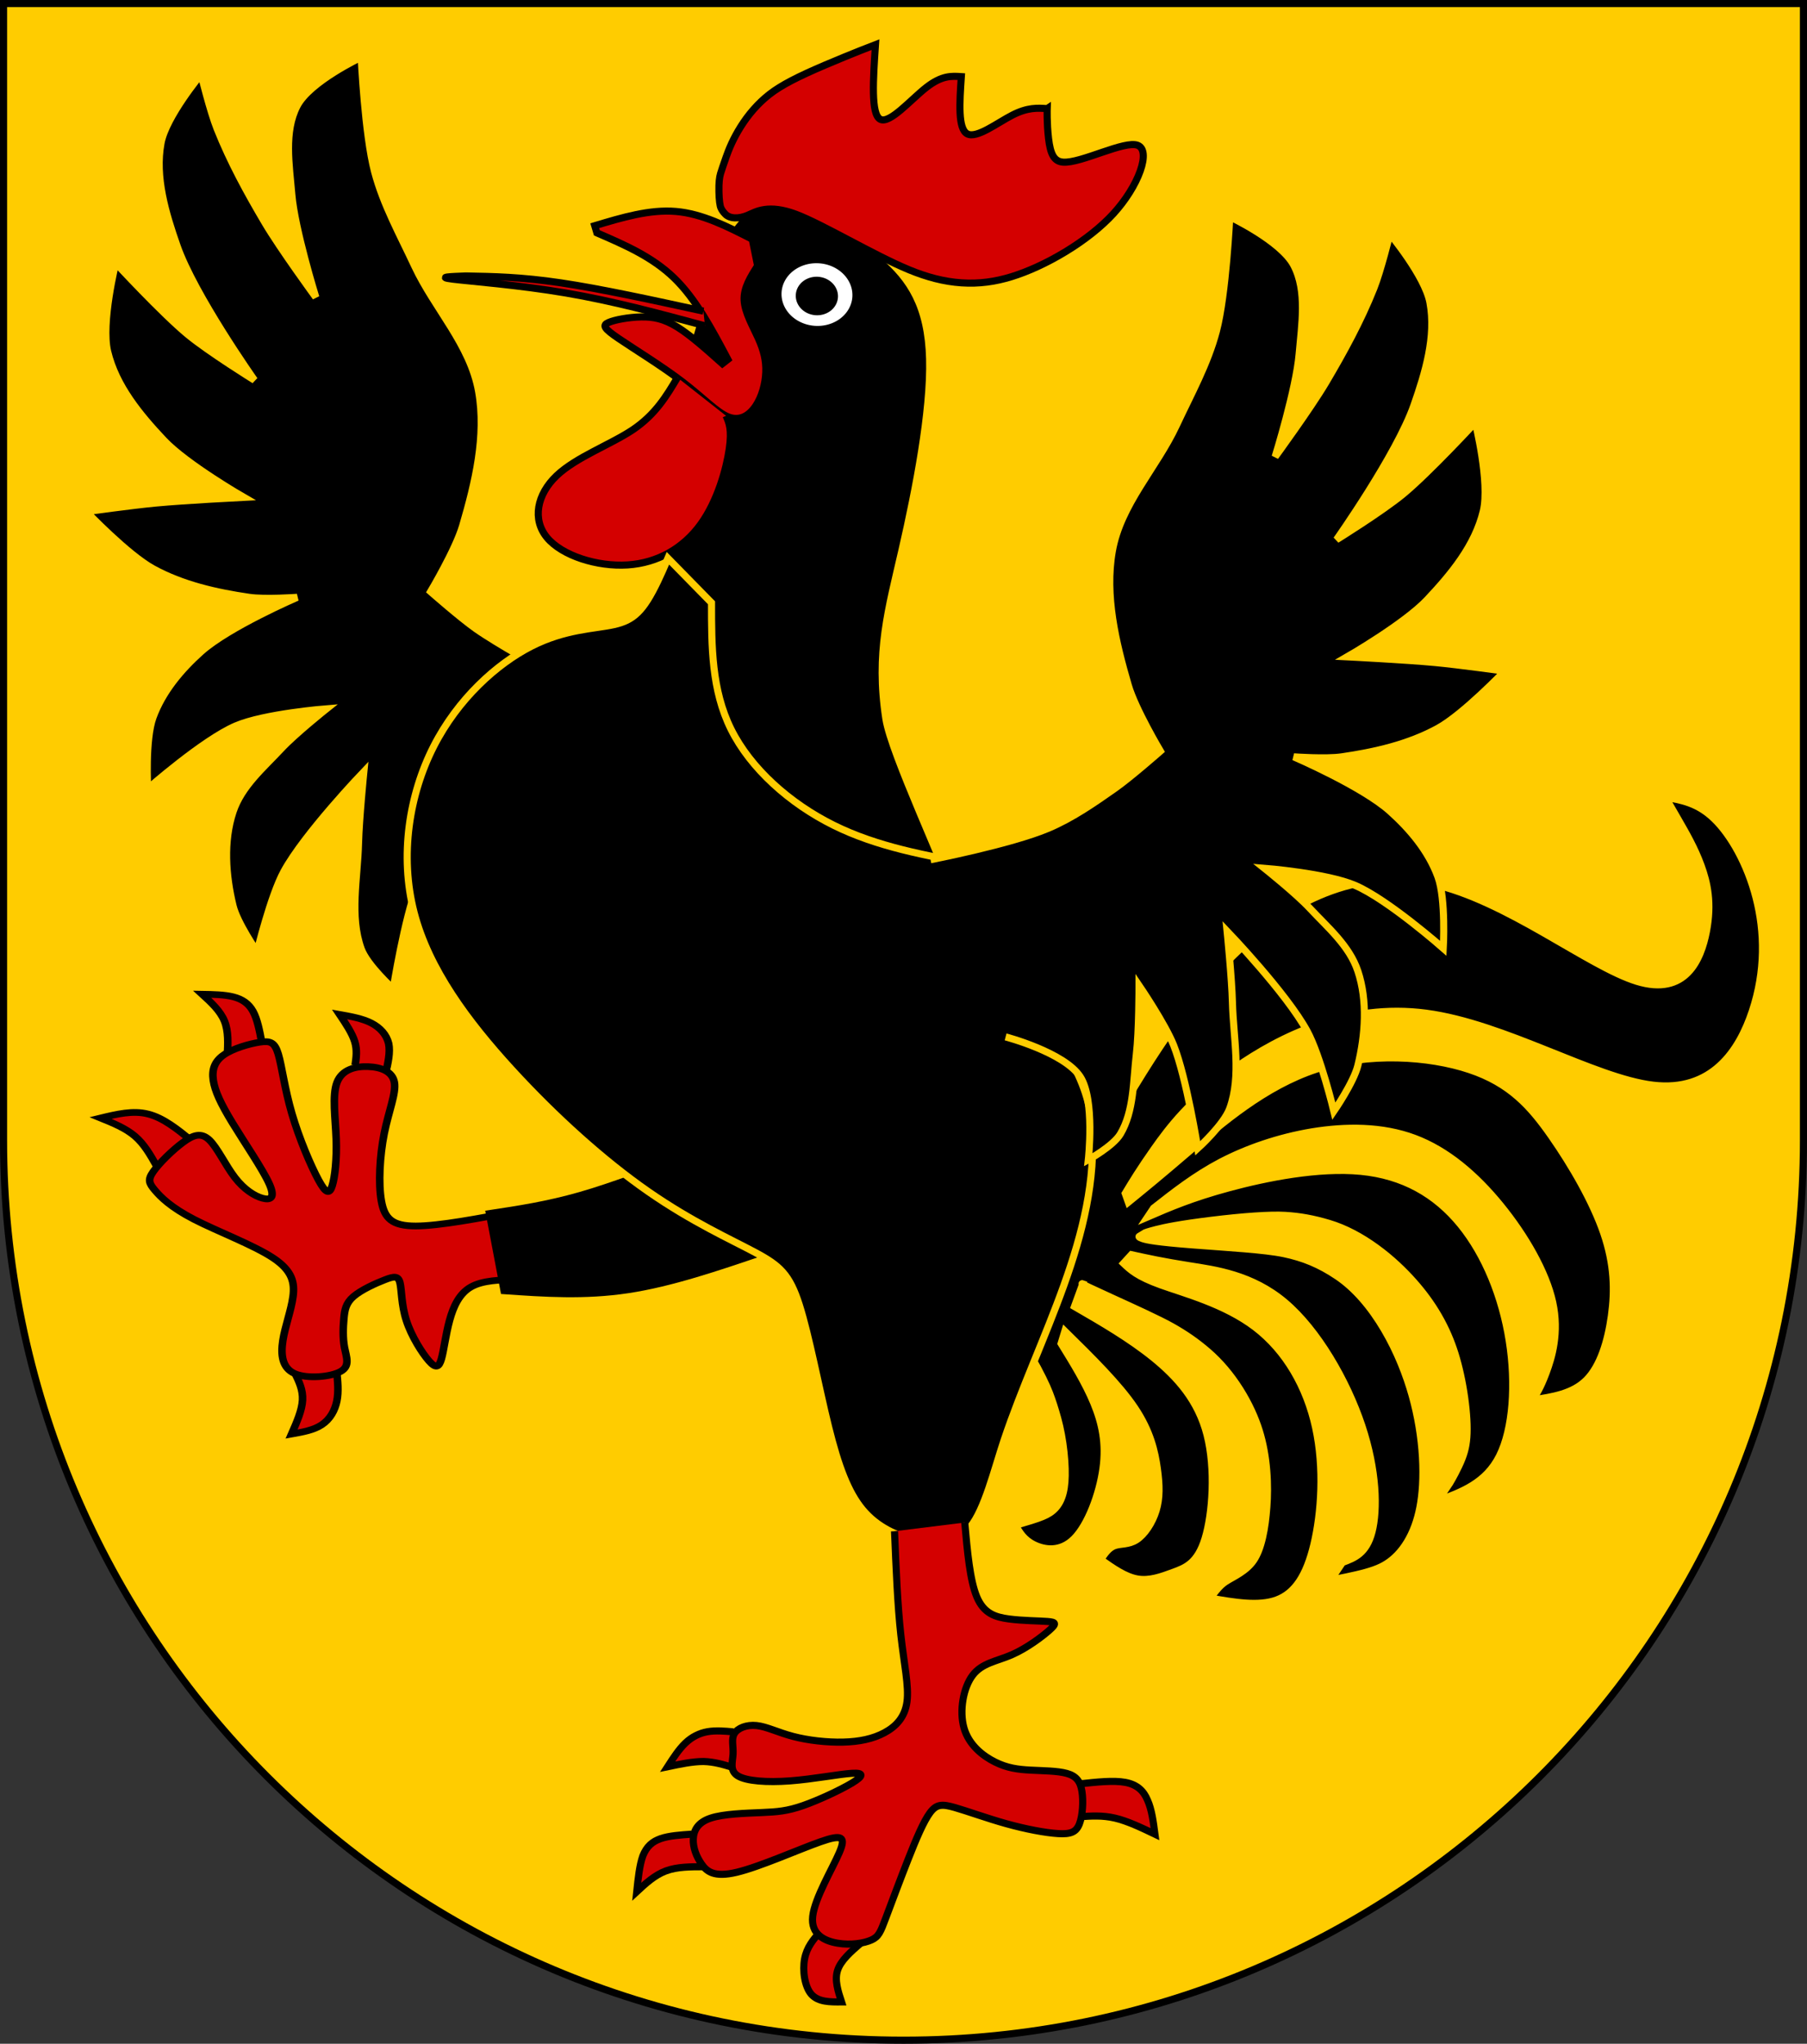
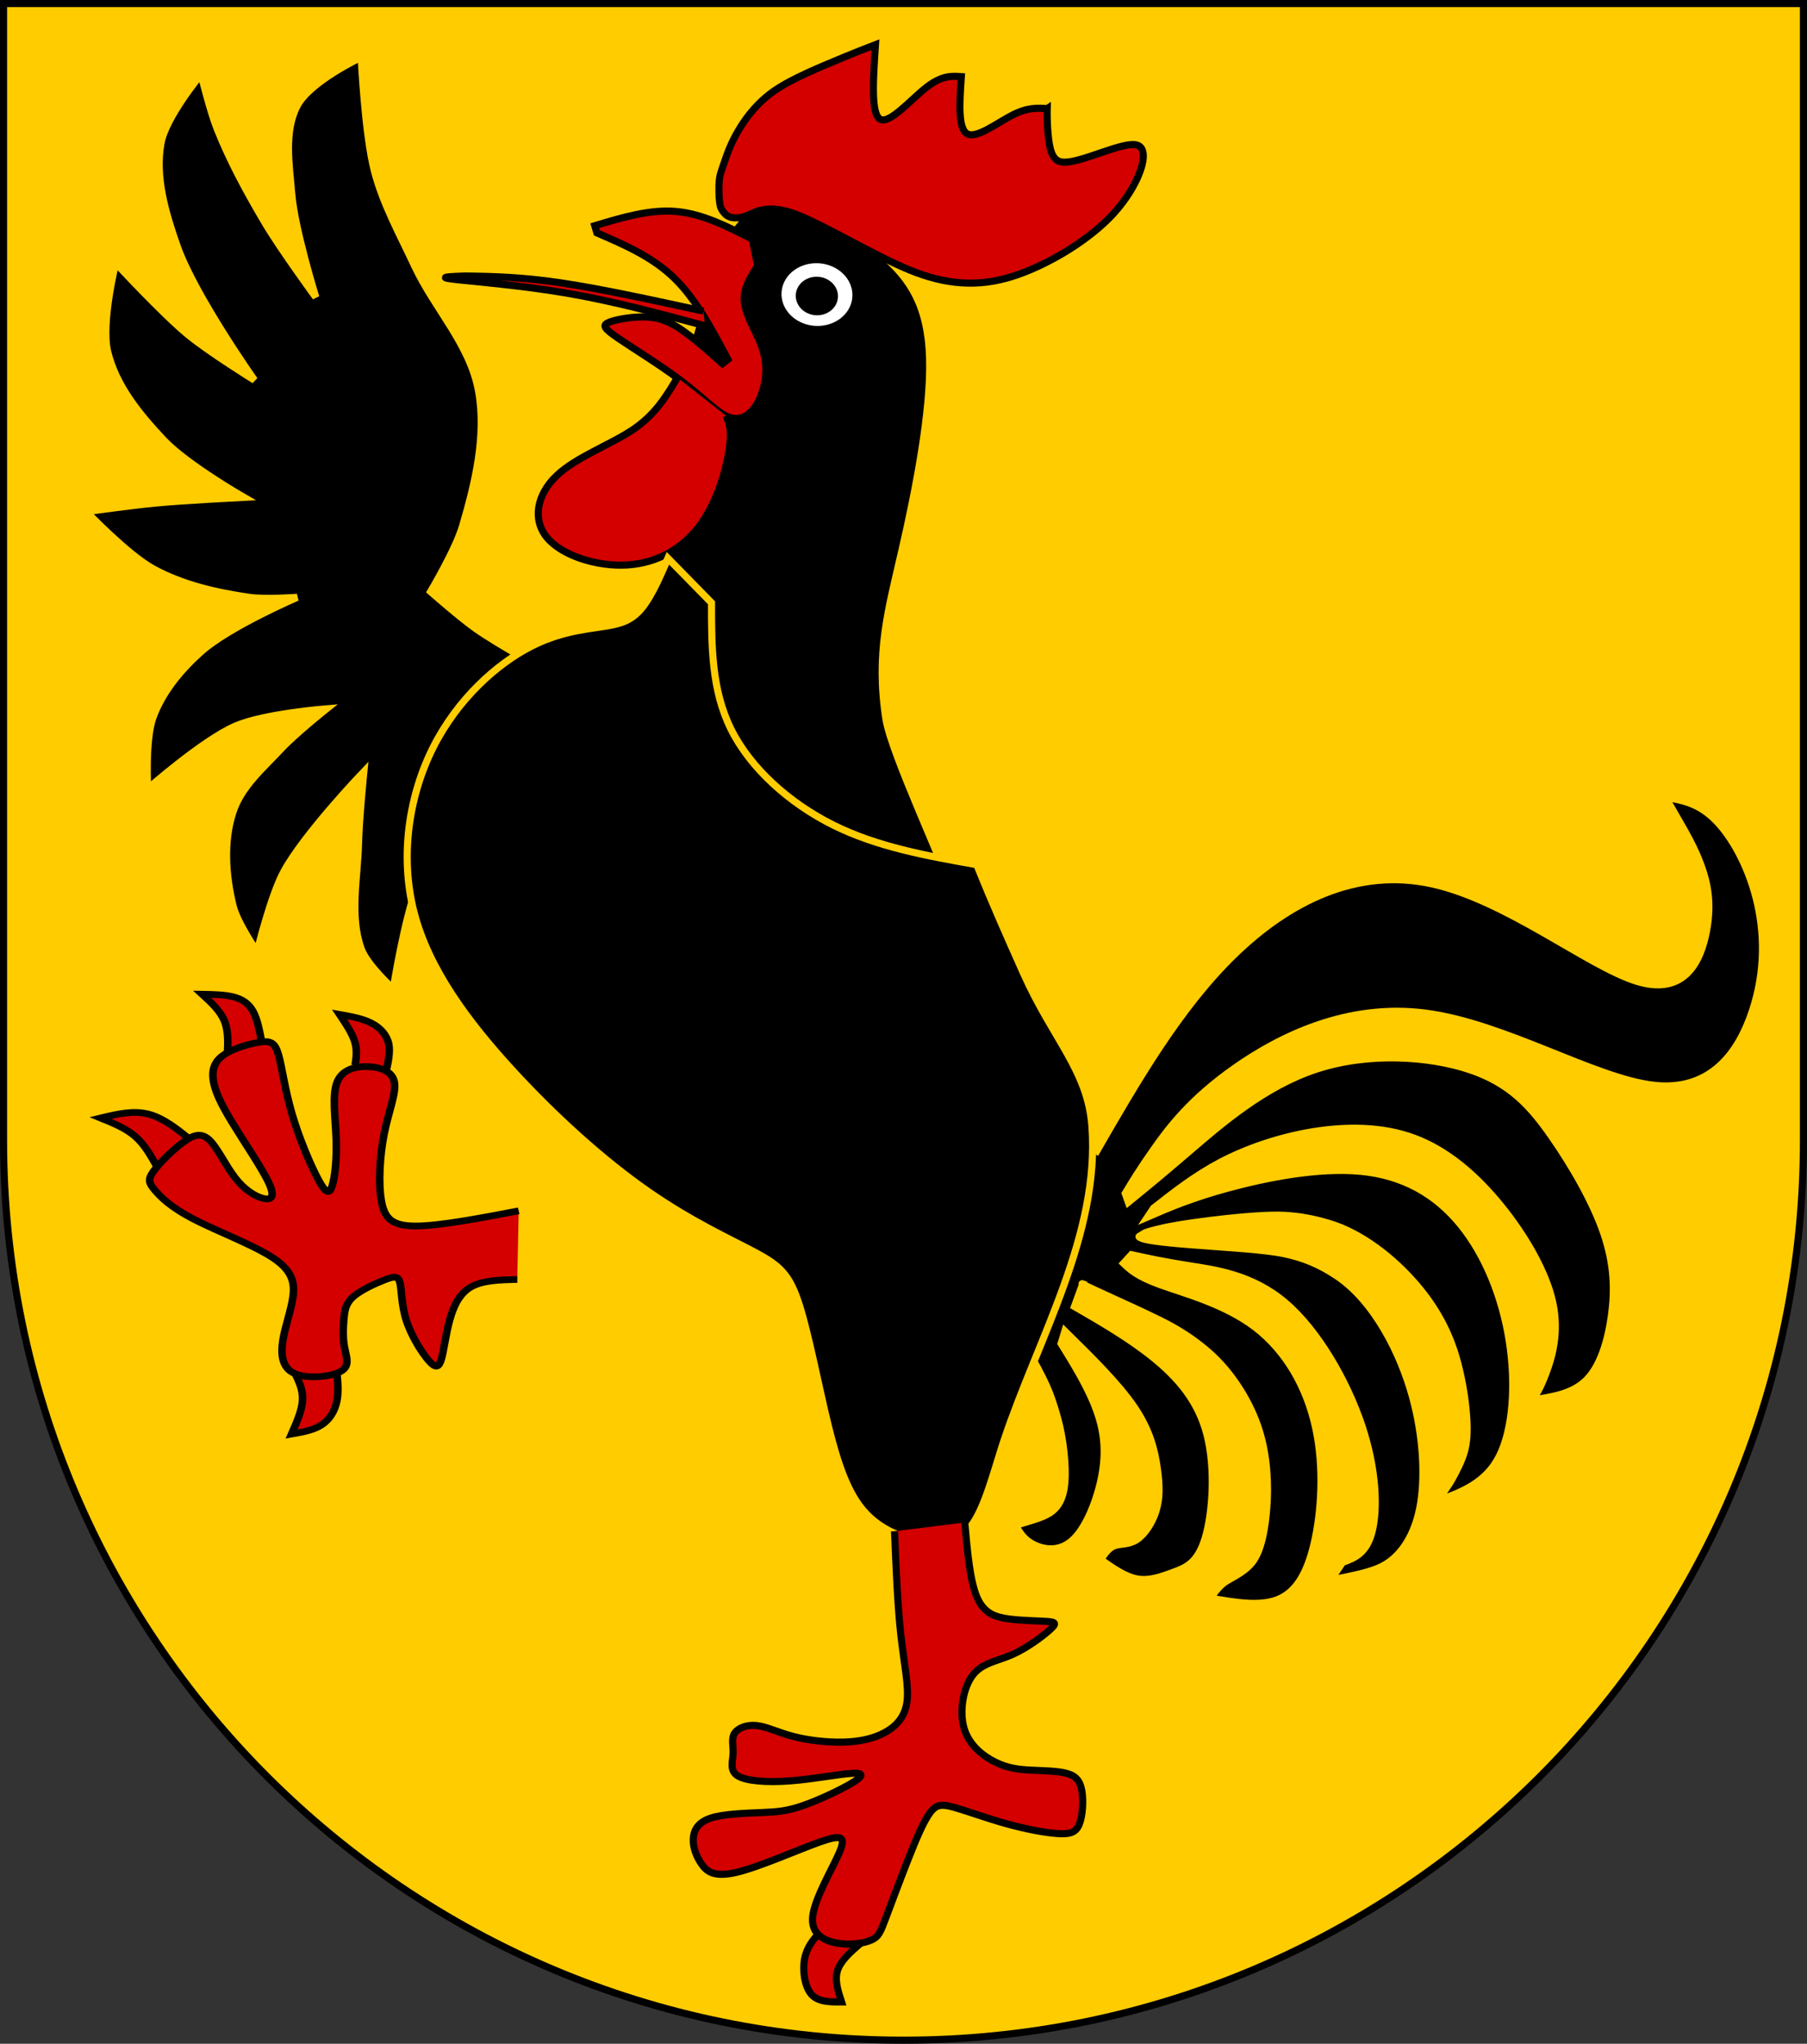
<svg xmlns="http://www.w3.org/2000/svg" xmlns:ns1="http://www.inkscape.org/namespaces/inkscape" xmlns:ns2="http://sodipodi.sourceforge.net/DTD/sodipodi-0.dtd" version="1.1" width="763" height="863" id="svg2" ns1:version="0.47 r22583" ns2:docname="Wappen Familie Torbelstein.svg">
  <rect width="100%" height="100%" fill="#333333" stroke="none" />
  <ns2:namedview pagecolor="#ffffff" bordercolor="#666666" borderopacity="1" objecttolerance="10" gridtolerance="10" guidetolerance="10" ns1:pageopacity="0" ns1:pageshadow="2" ns1:window-width="1186" ns1:window-height="998" id="namedview2886" showgrid="false" ns1:zoom="0.77347486" ns1:cx="239.23449" ns1:cy="427.74978" ns1:window-x="-4" ns1:window-y="-4" ns1:window-maximized="1" ns1:current-layer="svg2" />
  <defs id="defs4">
    <ns1:perspective ns2:type="inkscape:persp3d" ns1:vp_x="0 : 431.5 : 1" ns1:vp_y="0 : 1000 : 0" ns1:vp_z="763.00006 : 431.5 : 1" ns1:persp3d-origin="381.50003 : 287.66667 : 1" id="perspective2890" />
    <ns1:perspective id="perspective3053" ns1:persp3d-origin="0.5 : 0.33333333 : 1" ns1:vp_z="1 : 0.5 : 1" ns1:vp_y="0 : 1000 : 0" ns1:vp_x="0 : 0.5 : 1" ns2:type="inkscape:persp3d" />
    <clipPath id="clippath">
      <path d="m 360,4140 a 3240,3240 0 0 0 6480,0 l 0,-3870 -6480,0 0,3870 z" id="path2978" />
    </clipPath>
    <ns1:perspective id="perspective3648" ns1:persp3d-origin="0.5 : 0.33333333 : 1" ns1:vp_z="1 : 0.5 : 1" ns1:vp_y="0 : 1000 : 0" ns1:vp_x="0 : 0.5 : 1" ns2:type="inkscape:persp3d" />
    <ns1:perspective id="perspective3670" ns1:persp3d-origin="0.5 : 0.33333333 : 1" ns1:vp_z="1 : 0.5 : 1" ns1:vp_y="0 : 1000 : 0" ns1:vp_x="0 : 0.5 : 1" ns2:type="inkscape:persp3d" />
    <ns1:perspective id="perspective3703" ns1:persp3d-origin="0.5 : 0.33333333 : 1" ns1:vp_z="1 : 0.5 : 1" ns1:vp_y="0 : 1000 : 0" ns1:vp_x="0 : 0.5 : 1" ns2:type="inkscape:persp3d" />
    <ns1:perspective id="perspective3719" ns1:persp3d-origin="0.5 : 0.33333333 : 1" ns1:vp_z="1 : 0.5 : 1" ns1:vp_y="0 : 1000 : 0" ns1:vp_x="0 : 0.5 : 1" ns2:type="inkscape:persp3d" />
  </defs>
  <path style="fill:#ffcc00;fill-opacity:1;stroke:#000000;stroke-width:3;stroke-miterlimit:4;stroke-opacity:1;stroke-dasharray:none" id="path2850" d="m 1.5,1.5 0,480 c 0,209.868 170.132,380 380,380 209.868,0 380,-170.132 380,-380 l 0,-480 L 1.5,1.5 z" />
  <g id="g3733" transform="translate(18,12)">
    <path ns2:nodetypes="cacaaaacaacaacaacacaacacaacaacacaaacacaacacaacac" id="path3709" d="m 211.149,270.401 c 0,0 -19.18,-10.561 -28.173,-16.893 -6.717,-4.729 -19.158,-15.687 -19.158,-15.687 0,0 10.607,-17.797 13.523,-27.754 5.327,-18.185 10.056,-37.985 6.762,-56.714 -3.485,-19.811 -18.638,-35.057 -27.047,-53.094 C 150.975,87.214 143.856,74.47 140.152,60.439 136.033,44.836 134.518,12.172 134.518,12.172 c 0,0 -21.658,10.186 -27.046,20.513 -5.691,10.908 -3.306,24.963 -2.254,37.407 1.257,14.865 10.142,43.44 10.142,43.44 0,0 -14.933,-20.435 -21.412,-31.374 C 86.385,69.391 79.196,56.25 73.663,42.339 70.73,34.966 66.901,19.412 66.901,19.412 c 0,0 -14.826,17.796 -16.904,28.96 -2.68,14.397 1.945,29.696 6.762,43.44 7.289,20.798 32.681,56.714 32.681,56.714 0,0 -19.352,-12.005 -28.173,-19.307 -10.935,-9.053 -30.427,-30.167 -30.427,-30.167 0,0 -6.269,25.268 -3.381,37.407 3.473,14.594 13.683,26.797 23.666,37.407 9.613,10.217 33.808,24.134 33.808,24.134 0,0 -24.818,1.249 -37.189,2.413 -9.794,0.922 -29.3,3.62 -29.3,3.62 0,0 17.466,18.269 28.173,24.134 12.495,6.844 26.663,10.037 40.57,12.067 6.7,0.978 20.285,0 20.285,0 0,0 -28.837,12.427 -40.57,22.927 -8.418,7.534 -16.298,16.809 -20.285,27.754 -3.424,9.398 -2.254,30.167 -2.254,30.167 0,0 23.361,-20.61 37.189,-26.547 12.038,-5.168 38.316,-7.24 38.316,-7.24 0,0 -13.318,10.62 -19.158,16.893 -7.538,8.098 -16.695,15.779 -20.285,26.547 -4.167,12.501 -3.141,26.98 0,39.82 1.747,7.143 10.142,19.307 10.142,19.307 0,0 5.663,-23.443 11.269,-33.787 8.692,-16.037 33.808,-42.234 33.808,-42.234 0,0 -2.005,20.083 -2.254,30.167 -0.367,14.883 -3.873,30.755 1.127,44.647 2.491,6.921 13.523,16.893 13.523,16.893 0,0 4.719,-29.691 10.142,-43.44 3.61,-9.151 14.65,-25.34 14.65,-25.34 0,0 -0.01,19.375 1.127,28.96 1.356,11.426 0.964,24.085 6.762,33.787 3.037,5.082 13.523,10.86 13.523,10.86 0,0 -2.849,-25.349 3.381,-34.994 6.69,-10.356 31.554,-16.893 31.554,-16.893" style="fill:#000000;stroke:#ffcc00;stroke-width:3;stroke-linecap:butt;stroke-linejoin:miter;stroke-miterlimit:4;stroke-opacity:1;stroke-dasharray:none" />
-     <path style="fill:#d40000;stroke:#000000;stroke-width:3;stroke-miterlimit:4;stroke-opacity:1;stroke-dasharray:none" d="m 291.623,734.391 c -3.981,-1.228 -7.962,-2.455 -12.585,-2.578 -4.621,0 -9.884,1.105 -15.146,2.21 2.379,-3.683 4.76,-7.366 7.505,-9.984 2.746,-2.62 5.856,-4.174 9.288,-4.788 3.432,-0.614 7.185,-0.287 10.937,0.041" class="Gold Rand2" id="klaue-5" />
-     <path style="fill:#d40000;stroke:#000000;stroke-width:3;stroke-miterlimit:4;stroke-opacity:1;stroke-dasharray:none" d="m 274.051,762.503 c -4.76,0.328 -9.518,0.654 -13.087,1.882 -3.569,1.228 -5.95,3.356 -7.505,7.243 -1.418,3.888 -2.014,9.535 -2.608,15.182 3.799,-3.52 7.596,-7.038 12.332,-8.798 4.736,-1.759 10.411,-1.759 16.085,-1.759" class="Gold Rand2" id="klaue-6" />
-     <path style="fill:#d40000;stroke:#000000;stroke-width:3;stroke-miterlimit:4;stroke-opacity:1;stroke-dasharray:none" d="m 437.964,755.137 c 4.76,-0.328 9.518,-0.654 14.803,0.573 5.285,1.228 11.098,4.009 16.909,6.792 -0.686,-5.238 -1.373,-10.475 -3.157,-14.403 -1.647,-3.928 -4.393,-6.548 -9.358,-7.469 -4.964,-0.921 -12.149,-0.142 -19.333,0.635" class="Gold Rand2" id="klaue-7" />
    <path style="fill:#d40000;stroke:#000000;stroke-width:3;stroke-miterlimit:4;stroke-opacity:1;stroke-dasharray:none" d="m 328.139,803.873 c -2.746,3.192 -5.491,6.384 -6.407,11.315 -0.914,4.93 0,11.601 2.838,14.915 2.975,3.315 7.87,3.273 12.767,3.232 -1.51,-4.624 -3.02,-9.247 -1.647,-13.402 1.373,-4.153 5.628,-7.836 9.884,-11.519" class="Gold Rand2" id="klaue-8" />
    <path style="fill:#000000;stroke:#ffcc00;stroke-width:3;stroke-miterlimit:4;stroke-opacity:1;stroke-dasharray:none" d="m 407.816,546.402 c 0,0 0.569,0.584 2.14,2.653 1.571,2.07 3.793,5.333 7.561,11.875 3.769,6.541 6.408,12.077 7.643,15.308 1.234,3.231 2.265,6.416 3.46,10.717 1.194,4.3 2.115,9.278 2.653,14.273 0.538,4.994 0.626,9.343 0.378,12.551 -0.248,3.209 -0.879,5.911 -2.005,8.153 -1.125,2.241 -2.6,3.746 -4.31,4.878 -1.71,1.132 -4.009,2.058 -7.77,3.242 -3.761,1.186 -6.789,1.997 -6.789,1.997 1.762,3.058 3.524,6.116 7.818,8.238 4.294,2.122 11.121,3.307 16.956,-2.56 5.835,-5.867 10.678,-18.787 12.164,-29.538 1.485,-10.751 -0.387,-19.332 -3.892,-27.784 -3.504,-8.452 -8.641,-16.775 -13.777,-25.097 l 1.596,-5.227 c 11.43,11.25 22.862,22.5 29.513,32.416 6.652,9.916 8.525,18.497 9.516,25.55 0.992,7.052 1.102,12.576 -0.494,17.803 -1.596,5.227 -4.899,10.158 -8.257,12.327 -3.358,2.169 -6.771,1.577 -9.303,2.513 -2.532,0.937 -4.184,3.402 -5.835,5.867 5.175,3.651 10.35,7.301 15.47,8.19 5.12,0.889 10.184,-0.984 15.249,-2.857 5.064,-1.873 10.129,-3.746 13.321,-14.2 3.192,-10.454 4.512,-29.49 0.822,-43.891 -3.69,-14.401 -12.389,-24.168 -22.579,-32.466 -10.132,-8.195 -21.756,-14.923 -33.38,-21.65 l 3.493,-9.576 c 0,0 -0.589,-0.217 0.008,0.142 0.597,0.359 2.716,1.417 12.185,5.736 9.469,4.319 19.832,9.024 25.45,12.165 5.601,3.164 10.232,6.317 15.256,10.65 5.023,4.334 9.608,9.76 13.469,15.875 3.861,6.115 6.508,12.118 8.174,17.453 1.666,5.335 2.68,11.055 3.15,16.869 0.47,5.813 0.376,10.933 0.046,15.336 -0.33,4.403 -0.846,8.79 -1.797,12.876 -0.95,4.087 -2.165,7.26 -3.707,9.561 -1.541,2.301 -3.598,4.013 -5.843,5.484 -2.244,1.473 -4.343,2.495 -5.883,3.489 -1.539,0.993 -2.733,2.146 -4.208,3.927 -1.475,1.782 -2.453,3.173 -2.453,3.173 10.24,1.778 20.479,3.556 28.076,0.746 7.597,-2.809 12.551,-10.206 15.688,-23.422 3.137,-13.216 4.456,-32.252 0.711,-49.415 -3.745,-17.163 -12.555,-32.453 -25.47,-42.31 -12.914,-9.856 -29.934,-14.279 -39.889,-17.873 -9.955,-3.593 -12.844,-6.359 -15.734,-9.123 l 3.328,-3.642 c 6.681,1.465 13.362,2.932 24.413,4.666 11.051,1.736 26.473,3.74 40.351,15.446 13.878,11.705 26.211,33.111 32.544,52.1 6.333,18.988 6.664,35.559 4.298,44.78 -2.366,9.222 -7.431,11.094 -12.496,12.967 l -4.954,7.396 c 0,0 4.762,-0.802 10.781,-2.2 6.019,-1.399 9.813,-2.71 12.891,-4.698 3.078,-1.988 6.039,-4.905 8.583,-9.095 2.543,-4.191 4.339,-9.131 5.398,-14.622 1.06,-5.492 1.591,-12.625 1.1,-21.196 -0.491,-8.572 -1.954,-17.473 -4.351,-26.033 -2.397,-8.559 -6.203,-18.468 -11.826,-27.995 -5.624,-9.528 -12.352,-17.396 -19.815,-22.42 -7.462,-5.024 -14.257,-7.8 -22.498,-9.526 -8.242,-1.727 -23.681,-2.558 -38.652,-3.72 -14.971,-1.162 -19.258,-2.013 -21.088,-2.647 -1.831,-0.632 -1.432,-0.896 -1.432,-0.896 l 2.576,-1.571 c 0,0 0.918,-0.409 4.678,-1.368 3.76,-0.956 9.838,-2.228 23.222,-3.88 13.384,-1.651 24.963,-2.468 31.181,-2.088 6.218,0.381 11.764,1.364 18.542,3.382 6.779,2.018 13.587,5.66 20.002,10.325 6.415,4.666 11.613,9.727 15.6,14.203 3.987,4.476 7.552,9.254 10.64,14.613 3.088,5.36 5.314,10.632 6.98,15.967 1.666,5.335 3.102,11.786 4.03,18.398 0.93,6.612 1.257,12.462 0.927,16.865 -0.33,4.403 -1.346,7.814 -3.402,12.143 -2.057,4.328 -3.863,7.237 -3.863,7.237 l -4.954,7.396 c 10.129,-3.746 20.258,-7.491 25.983,-18.882 5.724,-11.391 7.044,-30.427 4.125,-48.822 -2.919,-18.396 -10.078,-36.151 -20.538,-48.976 -10.461,-12.825 -24.224,-20.719 -42.116,-22.449 -17.892,-1.73 -39.912,2.703 -55.597,6.936 -15.684,4.234 -25.033,8.268 -34.381,12.302 l 2.477,-3.698 c 8.744,-6.86 17.488,-13.722 28.408,-19.47 11.034,-5.729 24.245,-10.347 38.53,-12.743 14.23,-2.315 29.534,-2.41 43.242,2.722 13.708,5.132 25.82,15.491 36.281,28.316 10.461,12.825 19.27,28.115 22.079,40.987 2.809,12.872 -0.383,23.327 -2.805,29.786 -2.422,6.46 -4.073,8.925 -5.724,11.391 8.478,-1.28 16.956,-2.56 22.791,-8.428 5.835,-5.867 9.027,-16.322 10.512,-27.072 1.485,-10.751 1.264,-21.798 -3.251,-34.966 -4.515,-13.169 -13.325,-28.459 -22.079,-40.987 -8.754,-12.528 -17.453,-22.295 -34.575,-28.02 -17.121,-5.725 -42.665,-7.408 -64.63,-0.213 -21.965,7.195 -40.351,23.268 -52.965,34.074 -12.67,10.888 -19.567,16.51 -26.466,22.131 l -1.322,-3.715 c 3.073,-5.094 6.145,-10.186 12.209,-18.797 6.119,-8.693 15.228,-20.902 34.095,-34.155 18.867,-13.252 47.493,-27.547 80.744,-23.15 33.251,4.397 71.129,27.486 95.847,30.402 24.718,2.916 36.278,-14.343 41.891,-31.257 5.614,-16.914 5.282,-33.485 1.592,-47.886 -3.69,-14.401 -10.737,-26.633 -17.674,-33.342 -6.937,-6.709 -13.764,-7.894 -20.59,-9.079 l 5.286,9.174 c 3.524,6.116 7.048,12.232 9.746,19.581 2.698,7.349 4.571,15.93 2.26,27.914 -2.311,11.983 -8.806,27.369 -29.341,21.051 -20.535,-6.317 -55.109,-34.337 -86.709,-41.2 -31.6,-6.862 -60.226,7.433 -83.414,29.979 -23.188,22.549 -40.939,53.347 -58.69,84.148" class="Schwarz Rand2" id="schweif-1" />
    <g transform="matrix(0.182,0.959,-1.073,0.162,810.304,152.512)" id="g3949">
      <path id="klaue-1" class="Gold Rand2" d="m 185.349,663.633 c -3.154,-0.968 -6.309,-1.935 -10.094,-1.556 -3.785,0.379 -8.202,2.103 -12.618,3.828 1.599,-4.207 3.196,-8.415 5.72,-11.486 2.524,-3.071 5.973,-5.007 9.905,-5.175 3.933,-0.042 8.349,1.682 12.765,3.408" style="fill:#d40000;stroke:#000000;stroke-width:2.916;stroke-miterlimit:4;stroke-opacity:1;stroke-dasharray:none" />
      <path id="klaue-2" class="Gold Rand2" d="m 169.451,697.711 c -5.047,0 -10.094,0 -13.753,1.094 -3.659,1.093 -5.93,3.282 -7.466,6.5 -1.534,3.218 -2.334,7.467 -3.133,11.717 4.122,-2.861 8.243,-5.721 12.912,-6.585 4.669,-0.862 9.885,0.274 15.1,1.41" style="fill:#d40000;stroke:#000000;stroke-width:2.916;stroke-miterlimit:4;stroke-opacity:1;stroke-dasharray:none" />
      <path id="klaue-3" class="Gold Rand2" d="m 207.178,731.663 c -5.846,4.585 -11.693,9.172 -14.3,14.767 -2.608,5.469 -1.977,11.949 -1.346,18.427 2.987,-4.418 5.972,-8.835 9.989,-11.823 4.016,-2.986 9.063,-4.544 14.11,-6.1" style="fill:#d40000;stroke:#000000;stroke-width:2.916;stroke-miterlimit:4;stroke-opacity:1;stroke-dasharray:none" />
      <path id="klaue-4" class="Gold Rand2" d="m 313.167,709.07 c 3.911,-0.968 7.823,-1.935 12.155,-0.988 4.333,0.947 9.085,3.807 13.838,6.668 -0.126,-4.418 -0.252,-8.835 -2.04,-12.243 -1.787,-3.534 -5.236,-6.058 -9.189,-7.488 -3.953,-1.431 -8.412,-1.767 -12.87,-2.104" style="fill:#d40000;stroke:#000000;stroke-width:2.916;stroke-miterlimit:4;stroke-opacity:1;stroke-dasharray:none" />
      <path id="fuss-2" class="Rot Rand2" d="m 258.28,611.632 c 0.673,15.735 1.346,31.469 -0.168,40.515 -1.514,9.046 -5.216,11.401 -12.955,11.318 -7.612,-0.085 -19.263,-2.609 -28.642,-5.975 -9.379,-3.365 -16.488,-7.573 -21.302,-7.615 -4.816,-0.042 -7.34,4.081 -8.371,8.857 -1.03,4.775 -0.568,10.202 4.711,13.083 5.278,2.883 15.372,3.218 24.078,4.418 8.832,1.199 16.277,3.261 19.831,4.922 3.553,1.662 3.218,2.924 -3.26,4.818 -6.477,1.893 -19.094,4.418 -30.283,5.386 -11.187,0.967 -20.945,0.379 -26.287,0.884 -5.341,0.505 -6.267,2.103 -6.267,6.185 0,4.081 0.926,10.644 3.113,14.724 2.187,4.082 5.636,5.68 10.22,5.849 4.584,0.168 10.305,-1.094 19.473,-4.25 9.169,-3.155 21.787,-8.204 28.39,-9.634 6.604,-1.431 7.192,0.757 5.763,3.617 -1.43,2.861 -4.879,6.395 -10.683,9.087 -5.804,2.693 -13.963,4.544 -17.748,7.068 -3.785,2.524 -3.197,5.723 -0.548,10.308 2.65,4.585 7.361,10.56 10.516,13.379 3.154,2.818 4.752,2.483 8.075,0.757 3.322,-1.725 8.369,-4.838 15.015,-12.874 6.644,-8.036 14.889,-20.993 21.66,-27.473 6.772,-6.479 12.071,-6.479 17.876,-4.753 5.804,1.724 12.113,5.175 18.128,7.068 6.014,1.893 11.734,2.229 14.889,-2.189 3.154,-4.418 3.742,-13.588 2.019,-17.712 -1.725,-4.123 -5.763,-3.197 -10.011,-3.197 -4.247,0 -8.706,-0.926 -12.365,-1.852 -3.659,-0.925 -6.518,-1.852 -8.874,-5.301 -2.356,-3.449 -4.205,-9.424 -5.132,-13.211 -0.925,-3.786 -0.925,-5.384 2.23,-5.553 3.154,-0.168 9.463,1.094 16.571,0.295 7.109,-0.8 15.015,-3.66 18.8,-5.723 3.785,-2.061 3.45,-3.323 -0.042,-4.879 -3.491,-1.557 -10.136,-3.408 -15.983,-5.932 -5.846,-2.524 -10.893,-5.723 -12.953,-10.645 -2.062,-4.922 -1.136,-11.569 -0.211,-18.217" style="fill:#d40000;stroke:#000000;stroke-width:2.916;stroke-miterlimit:4;stroke-opacity:1;stroke-dasharray:none" />
-       <path id="hahn2-1" class="Schwarz Rand2" d="m 234.811,486.679 c 3.785,18.932 7.571,37.865 11.356,54.904 3.785,17.039 7.571,32.185 9.463,45.437 1.893,13.253 1.893,24.612 1.893,35.971 l 34.068,0 c 3.785,-15.146 7.571,-30.292 7.571,-47.331 0,-17.039 -3.785,-35.971 -7.571,-54.904" style="fill:#000000;stroke:#000000;stroke-width:2.916;stroke-miterlimit:4;stroke-opacity:1;stroke-dasharray:none" />
    </g>
    <g transform="matrix(0.998,0.067,-0.067,0.998,-2.756,-38.561)" id="g3686">
      <path ns2:nodetypes="cssccssccsssssc" style="fill:#000000;stroke:#ffcc00;stroke-width:3;stroke-miterlimit:4;stroke-opacity:1;stroke-dasharray:none" d="m 317.906,91.219 c -8.843,0.345 -15.231,5.031 -20.25,17 -6.178,14.731 -10.291,40.499 -16.469,64.438 -5.206,20.172 -11.865,38.976 -17.531,52.125 l 18.562,18.906 c 0,18.414 -0.018,36.834 8.219,53.406 8.237,16.573 10.361,49.1 28.894,58.307 18.533,9.207 44.978,22.885 65.57,26.568 l 31.42,1.469 c -6.832,-16.909 -33.047,-63.688 -36.29,-78.187 -6.178,-27.621 -2.056,-46.033 2.062,-71.812 4.118,-25.78 8.247,-58.934 6.188,-81.031 -2.059,-22.097 -10.301,-33.137 -22.656,-42.344 -12.355,-9.207 -28.832,-16.596 -41.188,-18.438 -2.317,-0.345 -4.491,-0.486 -6.531,-0.406 z" id="hahn2-2-1" />
      <path id="auge-1" class="Silber Rand1" d="m 355.477,128.607 a 16.474,14.731 0 1 0 -32.947,0 16.474,14.731 0 0 0 32.947,0 z" style="fill:#ffffff;stroke:#000000;stroke-width:3;stroke-miterlimit:4;stroke-opacity:1;stroke-dasharray:none" />
      <path id="augei-1" class="Schwarz Rand1" d="m 346.417,129.098 a 7.413,6.629 0 1 0 -14.826,0 7.413,6.629 0 0 0 14.826,0 z" style="fill:#000000;stroke:#000000;stroke-width:3;stroke-miterlimit:4;stroke-opacity:1;stroke-dasharray:none" />
      <path id="kamm-1" class="Rot Rand2" d="m 430.707,43.657 c -4.118,0 -8.237,0 -14.414,3.683 -6.178,3.683 -14.414,11.048 -18.533,9.207 -4.118,-1.841 -4.118,-12.89 -4.118,-23.938 -4.118,0 -8.237,0 -14.414,5.524 -6.178,5.524 -14.414,16.573 -18.533,14.731 -4.118,-1.841 -4.118,-16.573 -4.118,-31.304 0,0 -9.184,4.22 -20.474,9.947 -11.289,5.727 -18.05,9.77 -22.769,13.991 -4.72,4.22 -8.428,9.297 -11.213,14.476 -2.787,5.179 -4.316,9.708 -5.261,13.145 -0.944,3.437 -1.499,5.452 -1.879,7.1 -0.382,1.649 -0.5,3.907 -0.18,7.631 0.32,3.723 0.815,5.969 1.304,6.879 0.49,0.911 1.093,1.647 2.036,2.491 0.944,0.845 2.32,1.312 4.04,1.285 1.719,-0.027 3.554,-0.545 5.295,-1.408 1.741,-0.862 3.731,-2.24 7.044,-2.952 3.313,-0.711 7.566,-0.617 13.228,1.07 5.663,1.688 13.854,5.304 23.222,9.462 9.367,4.158 18.648,8.262 26.199,10.793 7.55,2.531 14.862,3.993 22.366,3.993 7.504,0 14.272,-1.462 20.878,-3.993 6.606,-2.531 14.358,-6.635 22.08,-12.07 7.722,-5.433 14.384,-11.485 19.104,-17.393 4.72,-5.907 8.428,-12.839 10.072,-18.725 1.645,-5.884 0.995,-9.893 -1.835,-10.738 -2.831,-0.845 -8.404,1.311 -14.7,3.938 -6.294,2.627 -12.344,5.269 -16.188,5.269 -3.844,0 -5.602,-3.003 -6.817,-9.556 -1.215,-6.553 -1.419,-12.541 -1.419,-12.541 z" style="fill:#d40000;stroke:#000000;stroke-width:3;stroke-miterlimit:4;stroke-opacity:1;stroke-dasharray:none" />
      <path id="schnabel-1" class="Gold Rand2" d="m 313.195,118.05 -3.02,-11.048 c -10.89,-4.665 -21.782,-9.33 -32.902,-9.535 -11.12,-0.204 -22.467,4.051 -33.816,8.307 l 1.098,2.946 c 11.989,4.256 23.979,8.511 33.771,16.778 9.792,8.265 17.389,20.541 24.985,32.817 l -2.196,1.964 c -7.139,-5.565 -14.277,-11.131 -20.088,-14.2 -5.812,-3.069 -10.296,-3.641 -15.467,-3.192 -5.171,0.451 -11.028,1.924 -13.591,3.274 -2.563,1.35 -1.83,2.578 4.713,6.424 6.544,3.847 18.899,10.312 28.143,16.45 9.244,6.138 15.375,11.949 20.318,13.504 4.942,1.555 8.695,-1.145 11.12,-5.279 2.426,-4.132 3.524,-9.698 3.387,-14.608 -0.137,-4.91 -1.51,-9.165 -4.118,-14.076 -2.608,-4.91 -6.452,-10.476 -7.047,-15.673 -0.596,-5.196 2.059,-10.026 4.713,-14.854 z" style="fill:#d40000;stroke:#000000;stroke-width:3;stroke-miterlimit:4;stroke-opacity:1;stroke-dasharray:none" />
      <path id="lappen-1" class="Rot Rand2" d="m 282.581,167.399 c -4.073,8.02 -8.145,16.041 -17.16,23.119 -9.152,7.08 -23.246,13.218 -30.98,21.647 -7.733,8.429 -9.106,19.151 -2.242,26.352 6.864,7.202 21.965,10.885 34.687,9.207 12.72,-1.677 23.063,-8.716 29.606,-19.151 6.544,-10.435 9.29,-24.265 9.931,-32.572 0.64,-8.307 -0.824,-11.089 -2.288,-13.872" style="fill:#d40000;stroke:#000000;stroke-width:3;stroke-miterlimit:4;stroke-opacity:1;stroke-dasharray:none" />
      <path id="zunge-1" class="Rot Rand1" d="m 291.644,138.685 c -22.039,-3.274 -44.077,-6.547 -60.921,-7.897 -16.841,-1.35 -28.489,-0.778 -40.135,-0.205 -6.27,0.654 -12.543,1.31 -5.375,1.719 7.168,0.409 27.771,0.573 47.929,2.618 20.157,2.046 39.868,5.975 59.577,9.903" style="fill:#d40000;stroke:#000000;stroke-width:3;stroke-miterlimit:4;stroke-opacity:1;stroke-dasharray:none" />
    </g>
    <path id="hahn2-2" d="m 264.031,223.75 c -1.474,3.539 -2.925,6.798 -4.25,9.562 -6.178,12.89 -10.294,16.596 -18.531,18.438 -8.237,1.841 -20.586,1.822 -35,9.188 -14.414,7.366 -30.891,22.088 -41.188,42.344 -10.296,20.255 -14.396,46.062 -8.219,70 6.178,23.938 22.655,46.026 41.188,66.281 18.533,20.255 39.123,38.673 57.656,51.562 18.533,12.89 34.985,20.257 45.281,25.781 10.296,5.524 14.413,9.204 18.531,22.094 4.118,12.89 8.257,34.99 12.375,51.562 4.118,16.573 8.229,27.603 14.406,34.969 6.178,7.366 14.419,11.065 22.656,12.906 8.237,1.841 16.479,1.834 22.656,-5.531 6.178,-7.366 10.224,-24.342 14.406,-36.844 14.559,-43.517 40.455,-86.8 37.062,-132.562 -1.74,-23.47 -16.488,-36.817 -28.844,-64.438 -6.194,-13.848 -13.427,-30.032 -19.875,-46.188 l -0.688,0.125 c -20.592,-3.683 -41.186,-7.356 -59.719,-16.562 -18.533,-9.207 -35.013,-23.927 -43.25,-40.5 -8.237,-16.573 -8.25,-34.992 -8.25,-53.406 L 264.031,223.75 z" style="fill:#000000;stroke:#ffcc00;stroke-width:3;stroke-miterlimit:4;stroke-opacity:1;stroke-dasharray:none" />
    <path style="fill:#d40000;stroke:#000000;stroke-width:3;stroke-miterlimit:4;stroke-opacity:1;stroke-dasharray:none" d="m 359.714,634.587 c 0.641,15.631 1.281,31.263 2.654,43.703 1.373,12.439 3.479,21.688 2.608,28.275 -0.869,6.589 -4.713,10.517 -9.518,13.095 -4.805,2.578 -10.571,3.806 -17.435,3.969 -6.864,0.164 -14.826,-0.737 -21.187,-2.413 -6.362,-1.678 -11.12,-4.133 -15.375,-4.584 -4.256,-0.449 -8.009,1.105 -9.382,3.397 -1.373,2.292 -0.365,5.319 -0.549,8.675 -0.183,3.355 -1.555,7.038 2.059,9.207 3.616,2.168 12.218,2.823 22.012,2.087 9.792,-0.737 20.775,-2.865 26.083,-3.192 5.307,-0.328 4.942,1.145 0.137,4.051 -4.805,2.905 -14.049,7.243 -20.729,9.575 -6.681,2.332 -10.8,2.659 -17.527,2.946 -6.727,0.286 -16.062,0.532 -21.553,2.373 -5.491,1.841 -7.139,5.279 -7.276,8.839 -0.137,3.56 1.236,7.243 3.432,10.435 2.196,3.192 5.217,5.892 14.964,3.56 9.747,-2.332 26.221,-9.698 35.326,-12.89 9.107,-3.192 10.845,-2.21 7.962,4.542 -2.883,6.752 -10.387,19.273 -11.257,26.925 -0.869,7.653 4.897,10.435 10.525,11.376 5.628,0.942 11.12,0.041 14.232,-1.35 3.111,-1.391 3.844,-3.274 6.086,-9.248 2.242,-5.975 5.995,-16.041 9.427,-24.757 3.432,-8.716 6.543,-16.082 9.288,-19.764 2.746,-3.683 5.126,-3.683 10.433,-2.169 5.309,1.515 13.545,4.542 21.782,6.834 8.237,2.292 16.474,3.846 21.782,4.174 5.307,0.328 7.688,-0.573 9.061,-4.092 1.373,-3.52 1.738,-9.658 1.052,-13.831 -0.686,-4.174 -2.424,-6.383 -6.36,-7.488 -3.936,-1.105 -10.067,-1.105 -15.375,-1.391 -5.309,-0.287 -9.792,-0.859 -14.964,-3.437 -5.171,-2.578 -11.028,-7.162 -13.087,-14.363 -2.059,-7.202 -0.321,-17.023 3.66,-22.261 3.981,-5.237 10.205,-5.892 16.566,-8.674 6.36,-2.783 12.859,-7.693 15.925,-10.435 3.065,-2.742 2.7,-3.315 -0.916,-3.602 -3.615,-0.286 -10.479,-0.286 -16.29,-1.063 -5.812,-0.778 -10.571,-2.332 -13.5,-9.249 -2.928,-6.915 -4.026,-19.191 -5.125,-31.467" class="Rot Rand2" id="fuss-1" />
-     <path ns2:nodetypes="cacaaaacaacaacaacacaacacaacaacacaaacacaacacaacaac" id="path3709-4" d="m 406.607,425.839 c 0,0 24.865,6.538 31.554,16.893 6.23,9.645 3.381,34.994 3.381,34.994 0,0 10.486,-5.778 13.523,-10.86 5.797,-9.702 5.406,-22.361 6.762,-33.787 1.137,-9.585 1.127,-28.96 1.127,-28.96 0,0 11.04,16.189 14.65,25.34 5.424,13.75 10.142,43.44 10.142,43.44 0,0 11.033,-9.973 13.523,-16.893 5,-13.892 1.494,-29.764 1.127,-44.647 -0.249,-10.084 -2.254,-30.167 -2.254,-30.167 0,0 25.117,26.197 33.808,42.234 5.606,10.343 11.269,33.787 11.269,33.787 0,0 8.395,-12.164 10.142,-19.307 3.141,-12.84 4.167,-27.319 0,-39.82 -3.59,-10.768 -12.747,-18.449 -20.285,-26.547 -5.84,-6.274 -19.158,-16.893 -19.158,-16.893 0,0 26.278,2.072 38.316,7.24 13.828,5.937 37.189,26.547 37.189,26.547 0,0 1.17,-20.769 -2.254,-30.167 -3.987,-10.944 -11.867,-20.22 -20.285,-27.754 -11.733,-10.5 -40.57,-22.927 -40.57,-22.927 0,0 13.585,0.978 20.285,0 13.907,-2.03 28.074,-5.223 40.57,-12.067 10.707,-5.865 28.173,-24.134 28.173,-24.134 0,0 -19.507,-2.698 -29.3,-3.62 -12.371,-1.165 -37.189,-2.413 -37.189,-2.413 0,0 24.196,-13.917 33.808,-24.134 9.983,-10.61 20.193,-22.813 23.666,-37.407 2.888,-12.139 -3.381,-37.407 -3.381,-37.407 0,0 -19.492,21.114 -30.427,30.167 -8.821,7.302 -28.173,19.307 -28.173,19.307 0,0 25.393,-35.916 32.681,-56.714 4.817,-13.744 9.441,-29.044 6.762,-43.44 -2.078,-11.164 -16.904,-28.96 -16.904,-28.96 0,0 -3.829,15.553 -6.762,22.927 -5.533,13.911 -12.722,27.052 -20.285,39.82 -6.479,10.938 -21.412,31.374 -21.412,31.374 0,0 8.886,-28.575 10.142,-43.44 1.052,-12.444 3.437,-26.499 -2.254,-37.407 -5.388,-10.327 -27.046,-20.513 -27.046,-20.513 0,0 -1.516,32.664 -5.635,48.267 -3.704,14.031 -10.822,26.775 -16.904,39.82 -8.409,18.037 -23.561,33.283 -27.047,53.094 -3.295,18.729 1.435,38.529 6.762,56.714 2.916,9.956 13.523,27.754 13.523,27.754 0,0 -12.441,10.957 -19.158,15.687 -8.993,6.332 -18.09,12.624 -28.173,16.893 -15.792,6.687 -49.706,13.273 -49.706,13.273" style="fill:#000000;stroke:#ffcc00;stroke-width:3;stroke-linecap:butt;stroke-linejoin:miter;stroke-miterlimit:4;stroke-opacity:1;stroke-dasharray:none" />
  </g>
</svg>